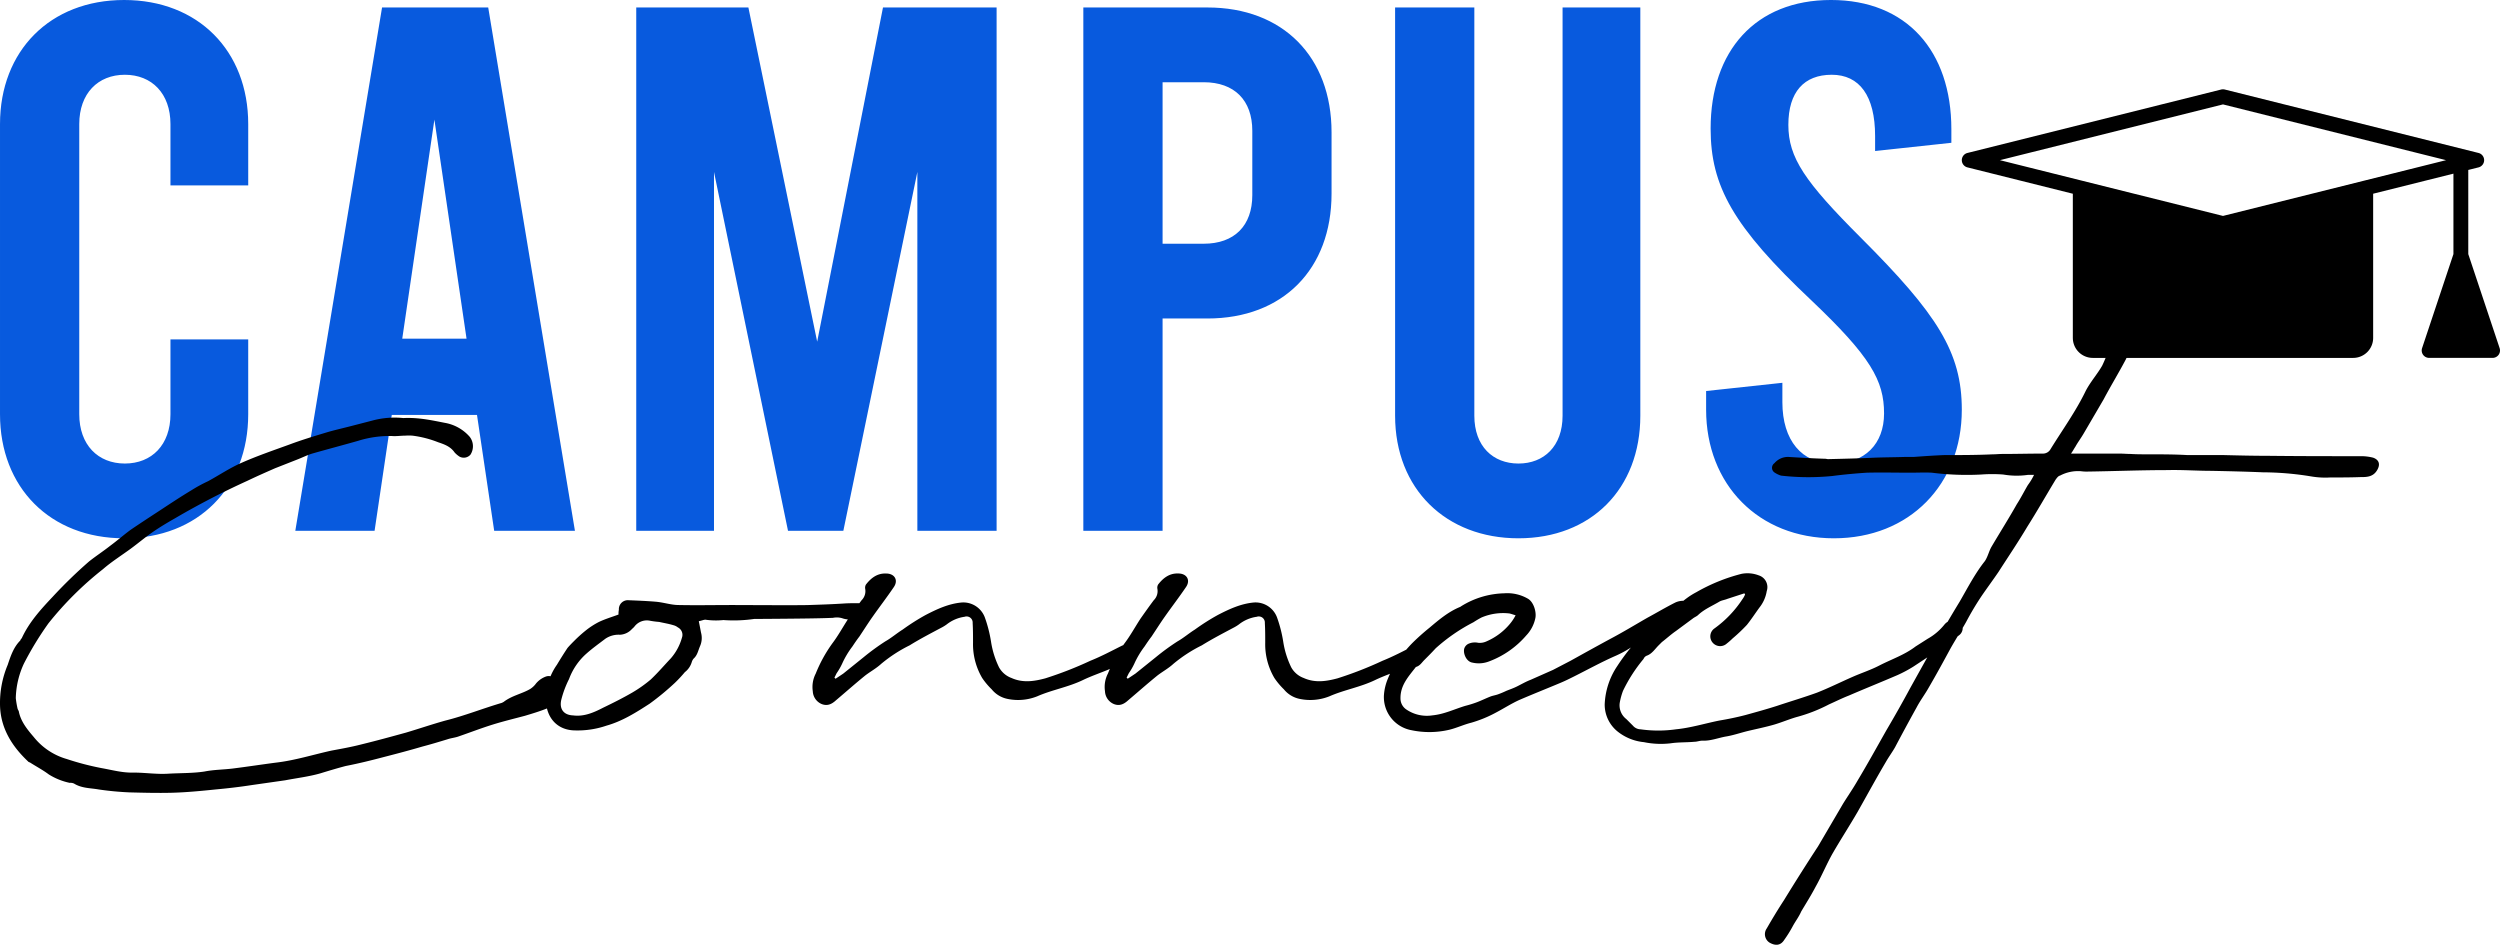
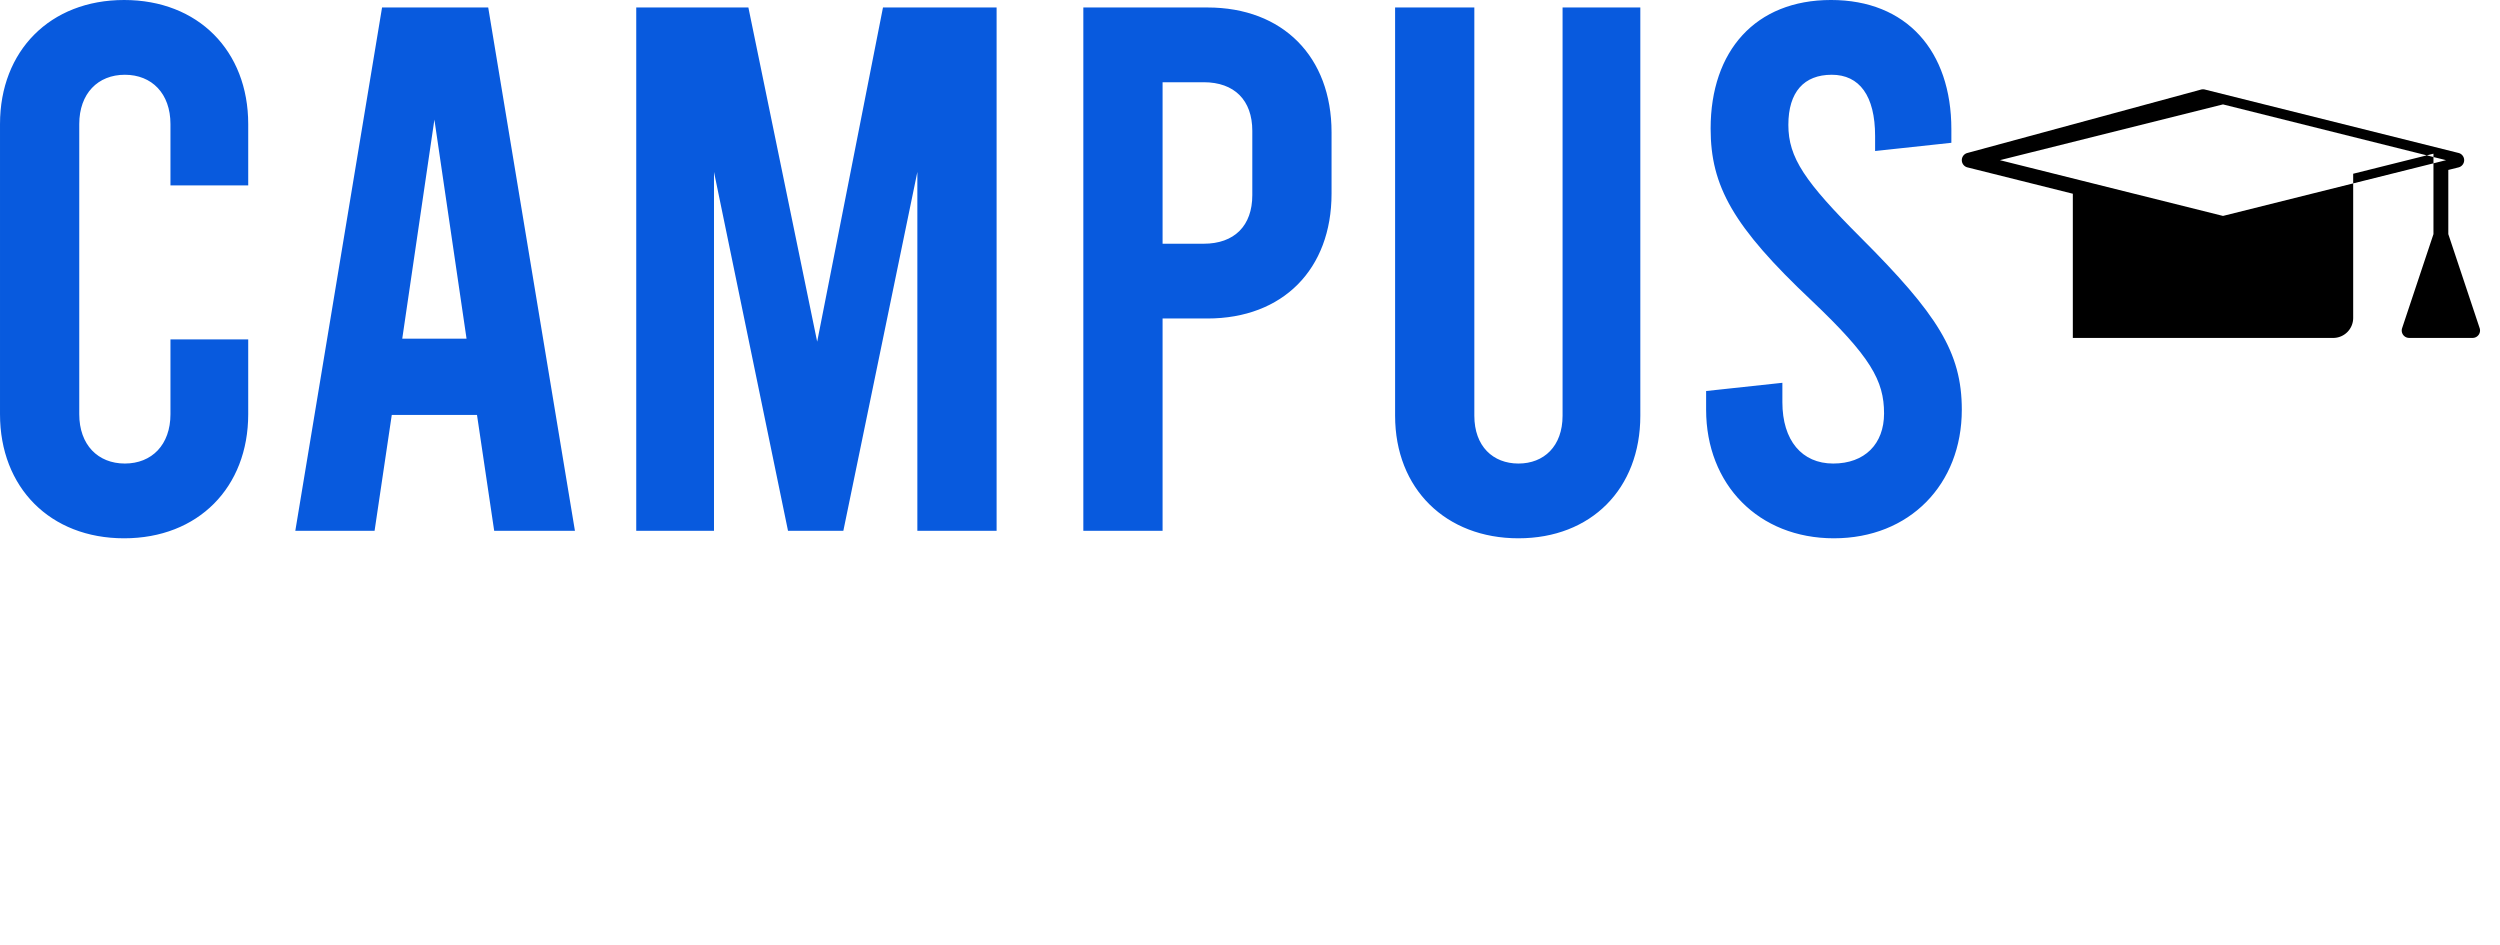
<svg xmlns="http://www.w3.org/2000/svg" width="674.334" height="254.84" viewBox="0 0 674.334 254.84">
  <g id="Group_148110" data-name="Group 148110" transform="translate(-187 -4945.66)">
    <path id="ABOUT" d="M45.922-35.142c19.965,0,33.476-13.713,33.476-33.476V-88.784H58.425v20.166c0,8.268-5.042,13.31-12.3,13.31s-12.3-5.042-12.3-13.31v-78.246c0-8.268,5.042-13.31,12.3-13.31s12.3,5.042,12.3,13.31v16.536H79.4v-16.536c0-19.763-13.511-33.476-33.476-33.476s-33.476,13.713-33.476,33.476v78.246C12.446-48.855,25.958-35.142,45.922-35.142Zm99.824-2.017h21.78L144.133-178.323H115.5L92.1-37.158H113.48l4.638-31.258h22.99Zm-24.8-51.828,8.672-59.088,8.672,59.088Zm129.67-89.337L232.865-88.179l-18.553-90.144h-30.25V-37.158h20.973v-96.8L225-37.158h14.923l19.965-96.8v96.8h21.376V-178.323ZM304.657-37.158h21.376V-94.431h12.1c20.368,0,33.476-13.31,33.476-33.678v-16.536c0-20.368-13.108-33.678-33.476-33.678H304.657ZM326.034-114.6v-43.559h11.092c8.268,0,13.108,4.84,13.108,13.108v17.343c0,8.268-4.84,13.108-13.108,13.108Zm95.992,79.456c19.561,0,32.871-13.31,32.871-33.073V-178.323H433.924V-68.215c0,8.268-5.042,12.907-11.9,12.907s-11.9-4.638-11.9-12.907V-178.323H388.751V-68.215C388.751-48.452,402.465-35.142,422.026-35.142Zm85.1,0c20.368,0,34.485-14.52,34.485-34.686,0-15.528-6.655-25.813-27.225-46.383-15.125-15.125-19.561-21.578-19.561-30.451s4.235-13.511,11.7-13.511,11.7,5.647,11.7,16.536v4.033l20.57-2.218v-3.63c0-21.175-12.1-34.888-32.468-34.888s-32.468,13.713-32.468,34.686c0,15.528,6.05,26.418,27.225,46.383C517.01-84.146,520.64-77.693,520.64-68.82c0,8.268-5.243,13.512-13.713,13.512s-13.713-6.252-13.713-16.536v-5.243l-20.57,2.218v5.042C472.644-49.662,486.76-35.142,507.128-35.142Z" transform="translate(174.554 5126)" fill="#085ade" />
-     <path id="ABOUT-2" data-name="ABOUT" d="M41.936-69.465c3.857-.1,7.911-.494,11.768-.89,3.263-.3,6.625-.692,9.79-1.187l9-1.286c3.066-.593,6.428-.989,9.493-1.879,2.274-.692,4.549-1.384,6.823-1.978,3.56-.692,7.12-1.582,10.482-2.472,3.461-.89,6.823-1.78,10.185-2.769,2.274-.593,4.549-1.286,6.823-1.978.89-.3,1.879-.4,2.769-.692,3.164-1.088,6.23-2.274,9.394-3.263,2.868-.89,5.735-1.582,8.7-2.373,1.978-.593,3.956-1.187,5.933-1.978,2.274-.989,3.659-4.845,2.67-7.12a2.32,2.32,0,0,0-2.967-1.483,6.285,6.285,0,0,0-2.67,1.879,5.661,5.661,0,0,1-1.582,1.483c-2.176,1.286-4.944,1.78-7.12,3.461a3.292,3.292,0,0,1-.593.3c-5.043,1.483-9.988,3.461-15.13,4.747-3.56.989-7.021,2.176-10.68,3.263-3.956,1.088-7.911,2.176-11.965,3.164-2.67.692-5.439,1.187-8.109,1.681-4.944,1.088-9.889,2.67-15.13,3.263-3.758.494-7.614,1.088-11.57,1.582-2.472.3-5.043.3-7.515.791-3.164.494-6.527.4-9.79.593-3.164.2-6.23-.3-9.394-.3-2.868.1-5.735-.692-8.5-1.187a74.222,74.222,0,0,1-9.493-2.472,17.583,17.583,0,0,1-8.9-5.933C2.876-86.573,1.1-88.749.6-91.517a3.292,3.292,0,0,1-.3-.593A24.718,24.718,0,0,1-.19-94.978a23.274,23.274,0,0,1,2.176-9.3,86.215,86.215,0,0,1,6.625-10.878,89.705,89.705,0,0,1,14.734-14.635c2.274-1.978,4.944-3.659,7.515-5.538,1.879-1.384,3.758-2.967,5.735-4.351s4.153-2.67,6.23-3.857a213.707,213.707,0,0,1,19.481-10.087c2.472-1.187,4.944-2.274,7.417-3.362l6.032-2.373c1.286-.494,2.67-1.187,3.956-1.582,4.153-1.187,8.307-2.274,12.46-3.461a28.525,28.525,0,0,1,9.1-1.286c1.187.1,2.373-.1,3.56-.1a13.2,13.2,0,0,1,1.978,0,28.528,28.528,0,0,1,6.922,1.78c1.78.593,3.362,1.187,4.45,2.769a6.808,6.808,0,0,0,1.286,1.088,2.4,2.4,0,0,0,2.967-.494,4.161,4.161,0,0,0-.2-4.845,11.524,11.524,0,0,0-6.724-3.758c-3.56-.692-7.021-1.483-11.174-1.286a22.858,22.858,0,0,0-8.405.692l-5.735,1.483c-2.274.593-4.549,1.088-6.823,1.78-3.263.989-6.527,1.978-9.691,3.164-4.351,1.582-8.7,3.066-12.954,4.944-3.164,1.384-5.933,3.263-9,4.944a40.47,40.47,0,0,0-4.549,2.472c-2.967,1.78-5.933,3.758-8.8,5.637-2.571,1.681-5.142,3.362-7.614,5.043-1.879,1.384-3.56,2.868-5.439,4.252-1.879,1.483-3.857,2.769-5.735,4.252A127.026,127.026,0,0,0,9.8-122.37c-3.263,3.461-6.428,6.922-8.405,11.273-.2.1-.3.4-.4.593-1.78,1.78-2.571,4.153-3.362,6.527A26.6,26.6,0,0,0-4.442-92.9c.2,6.131,3.263,10.977,7.713,15.13.1,0,.1.1.3.1C5.249-76.585,7.128-75.6,8.71-74.41a17.334,17.334,0,0,0,5.637,2.274,2.319,2.319,0,0,1,1.187.2c2.077,1.286,4.45,1.187,6.625,1.582a80.5,80.5,0,0,0,8.405.791C34.322-69.465,38.08-69.367,41.936-69.465ZM150.812-86.276a23.917,23.917,0,0,0,8.307-1.286c4.252-1.187,8.01-3.56,11.669-5.933a71.014,71.014,0,0,0,6.823-5.637A36.645,36.645,0,0,0,180.28-102a5.368,5.368,0,0,0,1.879-2.769,2.593,2.593,0,0,1,.494-.89c.989-.89,1.187-2.077,1.681-3.263a5.459,5.459,0,0,0,.3-3.758l-.593-3.066c.692-.1,1.286-.4,1.78-.4a19.969,19.969,0,0,0,4.846.1,38.485,38.485,0,0,0,8.307-.3h.2c15.822-.1,18.492-.2,21.063-.3a5.122,5.122,0,0,1,2.472.1c1.879.692,3.56.1,5.34.2a2.113,2.113,0,0,0,1.978-1.78,2.012,2.012,0,0,0-1.286-2.176,5.7,5.7,0,0,0-1.384-.3c-1.483,0-2.967,0-4.351.1-3.164.2-6.23.3-9.3.4-2.472.1-18.2,0-20.569,0-4.846,0-9.691.1-14.537,0-1.978,0-3.956-.692-6.131-.89-2.373-.2-4.845-.3-7.318-.4a2.417,2.417,0,0,0-2.67,2.571,5.639,5.639,0,0,0-.1,1.286c-1.879.692-3.56,1.187-5.241,1.978a21,21,0,0,0-3.659,2.373,38.049,38.049,0,0,0-2.967,2.67c-.593.593-1.286,1.286-1.879,1.978-.989,1.483-1.978,3.066-2.868,4.549a16.174,16.174,0,0,0-2.967,9.592C142.9-90.034,145.571-86.276,150.812-86.276Zm-.692-4.054c-2.571-.1-3.758-1.78-3.164-4.252a26.591,26.591,0,0,1,2.077-5.538,17.029,17.029,0,0,1,4.747-6.922c1.681-1.483,3.362-2.67,5.043-3.956a6.331,6.331,0,0,1,3.956-1.088,4.686,4.686,0,0,0,3.263-1.582,4.568,4.568,0,0,0,.692-.692,4.19,4.19,0,0,1,4.252-1.483,22.2,22.2,0,0,0,2.373.3c1.286.3,2.571.494,3.857.89a3.342,3.342,0,0,1,1.187.593,2.242,2.242,0,0,1,1.088,2.769,14.307,14.307,0,0,1-2.967,5.538c-1.78,1.879-3.461,3.857-5.439,5.735a35.705,35.705,0,0,1-5.043,3.56c-2.571,1.483-5.142,2.769-7.812,4.054C155.756-91.122,153.086-89.935,150.119-90.331ZM217.165-93.4c1.483.593,2.67.1,3.857-.989,2.571-2.176,5.142-4.45,7.812-6.625,1.384-1.088,3.066-1.978,4.45-3.263a38.667,38.667,0,0,1,7.614-4.944c2.868-1.78,5.933-3.362,8.9-4.944a10.424,10.424,0,0,0,1.088-.692,10.083,10.083,0,0,1,4.845-2.077,1.645,1.645,0,0,1,2.176,1.681c.1,1.78.1,3.56.1,5.34a17.945,17.945,0,0,0,2.472,9.493,19.206,19.206,0,0,0,2.571,3.066,7.353,7.353,0,0,0,4.252,2.571,13.892,13.892,0,0,0,8.01-.692c4.054-1.78,8.405-2.472,12.46-4.45,2.077-.989,4.351-1.78,6.527-2.67,1.384-.593,2.67-1.384,4.054-2.077a5.366,5.366,0,0,0,2.077-2.571,1.661,1.661,0,0,0-.4-1.879c-.593-.494-1.187-.3-1.879,0-2.769,1.384-5.538,2.868-8.5,4.054a100.067,100.067,0,0,1-12.163,4.747c-2.967.791-6.032,1.286-9.1-.1a6.325,6.325,0,0,1-3.362-2.868,24.183,24.183,0,0,1-2.176-7.021,35.991,35.991,0,0,0-1.582-6.23,6.2,6.2,0,0,0-6.23-4.252c-3.56.3-6.724,1.78-9.79,3.362a59.871,59.871,0,0,0-6.23,3.956c-1.582.989-3.066,2.274-4.648,3.164a62.925,62.925,0,0,0-5.834,4.252L223-101.6l-2.077,1.384-.3-.3.593-1.187a17.164,17.164,0,0,0,1.483-2.571,24.058,24.058,0,0,1,2.769-4.648c.593-.89,1.187-1.78,1.879-2.67,1.187-1.78,2.373-3.659,3.56-5.34,1.879-2.67,3.857-5.241,5.736-8.01,1.286-1.879.2-3.659-2.077-3.659-2.373-.1-4.054,1.187-5.439,2.967a1.7,1.7,0,0,0-.2,1.187,3.453,3.453,0,0,1-.989,3.066c-1.187,1.582-2.373,3.263-3.56,4.944-1.483,2.274-2.769,4.648-4.351,6.724a38.185,38.185,0,0,0-4.45,8.109,7.847,7.847,0,0,0-.791,4.747A3.928,3.928,0,0,0,217.165-93.4Zm78.814,0c1.483.593,2.67.1,3.857-.989,2.571-2.176,5.142-4.45,7.812-6.625,1.384-1.088,3.066-1.978,4.45-3.263a38.667,38.667,0,0,1,7.614-4.944c2.868-1.78,5.933-3.362,8.9-4.944a10.419,10.419,0,0,0,1.088-.692,10.083,10.083,0,0,1,4.845-2.077,1.645,1.645,0,0,1,2.176,1.681c.1,1.78.1,3.56.1,5.34a17.945,17.945,0,0,0,2.472,9.493,19.2,19.2,0,0,0,2.571,3.066,7.353,7.353,0,0,0,4.252,2.571,13.892,13.892,0,0,0,8.01-.692c4.054-1.78,8.405-2.472,12.46-4.45,2.077-.989,4.351-1.78,6.527-2.67,1.384-.593,2.67-1.384,4.054-2.077a5.365,5.365,0,0,0,2.077-2.571,1.661,1.661,0,0,0-.4-1.879c-.593-.494-1.187-.3-1.879,0-2.769,1.384-5.538,2.868-8.5,4.054a100.065,100.065,0,0,1-12.163,4.747c-2.967.791-6.032,1.286-9.1-.1a6.325,6.325,0,0,1-3.362-2.868,24.184,24.184,0,0,1-2.175-7.021,35.991,35.991,0,0,0-1.582-6.23,6.2,6.2,0,0,0-6.23-4.252c-3.56.3-6.724,1.78-9.79,3.362a59.876,59.876,0,0,0-6.23,3.956c-1.582.989-3.066,2.274-4.648,3.164a62.933,62.933,0,0,0-5.834,4.252l-5.538,4.45-2.077,1.384-.3-.3.593-1.187a17.167,17.167,0,0,0,1.483-2.571,24.058,24.058,0,0,1,2.769-4.648c.593-.89,1.187-1.78,1.879-2.67,1.187-1.78,2.373-3.659,3.56-5.34,1.879-2.67,3.857-5.241,5.736-8.01,1.286-1.879.2-3.659-2.077-3.659-2.373-.1-4.054,1.187-5.439,2.967a1.7,1.7,0,0,0-.2,1.187,3.453,3.453,0,0,1-.989,3.066c-1.187,1.582-2.373,3.263-3.56,4.944-1.483,2.274-2.769,4.648-4.351,6.724a38.185,38.185,0,0,0-4.45,8.109,7.847,7.847,0,0,0-.791,4.747A3.928,3.928,0,0,0,295.979-93.4Zm80.1,7.021a23.448,23.448,0,0,0,10.482-.1c1.978-.494,3.857-1.384,5.834-1.879a33.2,33.2,0,0,0,6.724-2.769c2.077-1.088,4.054-2.373,6.23-3.362,3.659-1.582,7.417-3.066,11.174-4.648,1.187-.494,2.373-1.088,3.56-1.681,3.758-1.879,7.515-3.956,11.372-5.637a29.062,29.062,0,0,0,5.142-2.967c1.088-.791,2.176-1.582,3.263-2.274a3.494,3.494,0,0,1,1.681-.4c.791.3,1.286-.1,1.879-.4a36.96,36.96,0,0,1,5.142-2.769,5.5,5.5,0,0,0,3.066-3.56,1.633,1.633,0,0,0-1.384-2.373,5.131,5.131,0,0,0-2.769.4c-2.571,1.286-5.043,2.769-7.614,4.153-3.263,1.879-6.527,3.857-9.889,5.637-3.659,1.978-7.219,3.956-10.779,5.933l-4.747,2.472-6.032,2.67c-1.286.494-2.472,1.187-3.659,1.78-.989.494-1.879.791-2.868,1.187a24.152,24.152,0,0,1-2.373.989c-.593.2-1.187.3-1.78.494-1.286.494-2.472,1.088-3.758,1.582a29.6,29.6,0,0,1-3.164.989c-2.967.89-5.735,2.274-8.9,2.571a9.811,9.811,0,0,1-7.021-1.582,3.553,3.553,0,0,1-1.582-2.868c-.1-3.659,2.176-6.032,4.153-8.6,1.088-.3,1.582-1.187,2.274-1.879,1.088-1.088,2.077-2.077,3.066-3.164a47.9,47.9,0,0,1,10.185-7.021,25.008,25.008,0,0,1,2.176-1.286,14.865,14.865,0,0,1,7.515-1.088c.494.1.989.3,1.681.494a12.311,12.311,0,0,1-1.582,2.373,16.917,16.917,0,0,1-6.23,4.648,4.266,4.266,0,0,1-2.274.4,4.252,4.252,0,0,0-2.472.2,2.139,2.139,0,0,0-1.187,1.088c-.593,1.187.3,3.758,2.077,4.054a7.632,7.632,0,0,0,4.45-.3,24.566,24.566,0,0,0,10.087-7.021,9.573,9.573,0,0,0,2.472-4.747c.3-1.681-.494-4.252-1.978-5.142a11.062,11.062,0,0,0-6.428-1.483,22.915,22.915,0,0,0-11.57,3.461l-.3.2c-3.164,1.286-5.735,3.461-8.307,5.637a60.733,60.733,0,0,0-4.648,4.153,38.712,38.712,0,0,0-3.659,4.351,23.676,23.676,0,0,0-2.868,5.142,14.063,14.063,0,0,0-1.088,4.351A9.072,9.072,0,0,0,376.078-86.375Zm70.21,3.56c2.077-.3,4.153-.2,6.329-.4.692,0,1.384-.3,2.176-.3,2.077.1,4.054-.692,6.131-1.088,1.978-.3,3.955-.989,5.933-1.483,2.472-.593,4.944-1.088,7.318-1.78,1.978-.593,3.857-1.384,5.834-1.978a42.538,42.538,0,0,0,8.9-3.461c1.78-.791,3.56-1.681,5.34-2.373,4.351-1.879,8.8-3.659,13.152-5.538a35.108,35.108,0,0,0,4.252-2.274c2.868-1.879,5.834-3.857,8.7-5.834,1.187-.791,2.373-1.681,3.56-2.571a2.419,2.419,0,0,0,.989-2.472,1.8,1.8,0,0,0-1.384-1.582,3.384,3.384,0,0,0-3.461,1.088A15.5,15.5,0,0,1,515.51-111l-3.263,2.077c-2.966,2.274-6.527,3.461-9.79,5.142-2.274,1.187-4.747,1.978-7.219,3.066-3.164,1.384-6.329,2.967-9.592,4.252-3.56,1.286-7.219,2.373-10.779,3.56-2.769.89-5.637,1.681-8.5,2.472-2.274.593-4.648,1.088-7.021,1.483-3.956.791-7.713,1.978-11.768,2.373a33.92,33.92,0,0,1-9.493,0A2.783,2.783,0,0,1,436-87.562l-1.78-1.78a4.678,4.678,0,0,1-1.78-4.351,17.63,17.63,0,0,1,.89-3.263,41.227,41.227,0,0,1,5.538-8.6,1.574,1.574,0,0,1,.89-.89c1.384-.494,2.176-1.78,3.164-2.769l.89-.89c1.286-.989,2.472-2.077,3.758-2.967l4.549-3.362c.494-.4,1.088-.593,1.483-.989,1.681-1.582,3.857-2.472,5.834-3.659.593-.3,1.384-.4,2.077-.692l4.549-1.483.2.3a6.31,6.31,0,0,1-.791,1.384,29.708,29.708,0,0,1-7.516,7.812,2.6,2.6,0,0,0-.4,3.857,2.649,2.649,0,0,0,3.758.2A19.8,19.8,0,0,0,462.9-111.1a44.57,44.57,0,0,0,3.857-3.659c1.187-1.483,2.274-3.164,3.362-4.648a9.53,9.53,0,0,0,1.978-4.45,3.324,3.324,0,0,0-2.176-4.252,8.415,8.415,0,0,0-4.648-.4,48.357,48.357,0,0,0-12.163,4.944,19.849,19.849,0,0,0-2.67,1.681c-1.582,1.187-3.164,2.571-4.747,3.659a55.487,55.487,0,0,0-9.394,8.6,53.52,53.52,0,0,0-4.549,6.032A19.877,19.877,0,0,0,428.389-93.3a9.313,9.313,0,0,0,3.362,7.219,13.441,13.441,0,0,0,7.219,2.967A22.652,22.652,0,0,0,446.288-82.815Zm26.6,53.795c1.582.89,2.967.791,3.955-.791a32.867,32.867,0,0,0,2.274-3.659c.692-1.286,1.681-2.571,2.274-3.956,1.286-2.176,2.67-4.351,3.857-6.625,1.681-2.967,2.967-6.131,4.648-9.1,2.176-3.758,4.549-7.417,6.724-11.174,2.571-4.549,5.043-9.1,7.614-13.449.791-1.384,1.681-2.571,2.472-3.956,1.879-3.56,3.857-7.219,5.834-10.779.989-1.879,2.274-3.56,3.263-5.34,2.077-3.56,3.956-7.021,5.834-10.482,1.384-2.472,2.868-4.747,4.252-7.219a77.521,77.521,0,0,1,4.054-6.823c1.483-2.176,3.164-4.45,4.648-6.625,2.67-4.153,5.34-8.109,7.812-12.262,2.571-4.054,5.043-8.405,7.614-12.658.3-.4.692-.989,1.187-1.088a10.4,10.4,0,0,1,5.637-1.187,10.782,10.782,0,0,0,1.681.1c7.219-.1,14.438-.4,21.656-.4,3.956-.1,7.911.2,11.867.2,4.648.1,9.3.2,13.943.4a81.542,81.542,0,0,1,12.855,1.088,22.681,22.681,0,0,0,5.241.3c2.67,0,5.439,0,8.109-.1,1.681,0,3.461,0,4.549-1.879.89-1.483.593-2.769-1.088-3.362a13.457,13.457,0,0,0-2.967-.4c-8.307,0-16.811,0-25.414-.1-3.956,0-8.109-.1-12.064-.2h-9.691c-3.461-.2-7.021-.2-10.284-.2-1.681,0-3.362,0-5.043-.1-.89,0-1.978-.1-2.967-.1H554.175c.495-.692.791-1.286,1.187-1.879.593-1.088,1.483-2.274,2.176-3.461l5.439-9.3c1.879-3.56,4.054-7.12,5.933-10.68,1.286-2.571,2.176-5.439,3.362-8.109.494-1.187,0-2.176-.791-3.164a2.41,2.41,0,0,0-2.769-.692c-2.077.4-3.461,1.879-4.845,3.461-1.978,2.274-1.879,3.164.1,5.538.1,0,.1.1.3.4a36.534,36.534,0,0,1-1.681,4.153c-1.286,2.274-3.164,4.351-4.45,6.823-2.67,5.538-6.329,10.581-9.493,15.723a2.324,2.324,0,0,1-2.077,1.187c-3.758,0-7.318.1-10.977.1-.791,0-1.681.1-2.571.1-4.252.2-8.5.2-12.954.2-2.67.1-5.538.3-8.208.494h-2.176c-2.868.1-5.538.1-8.405.2-4.153.2-8.405.3-12.658.4-.2,0-.494-.1-.791-.1-3.362-.1-6.724-.3-9.889-.494a4.8,4.8,0,0,0-3.758,1.681,1.526,1.526,0,0,0,.1,2.571,6.455,6.455,0,0,0,1.681.791,64.839,64.839,0,0,0,13.844.1c3.066-.4,6.23-.692,9.3-.89,3.955-.1,7.812,0,11.768,0,1.879,0,3.857-.1,5.735,0a75.05,75.05,0,0,0,13.35.494,39.6,39.6,0,0,1,5.933,0,21.23,21.23,0,0,0,6.626.1h1.681a16.972,16.972,0,0,1-1.681,2.769c-.989,1.681-1.879,3.461-2.967,5.142-2.175,3.857-4.549,7.614-6.823,11.471-.692,1.187-.989,2.67-1.78,3.857-2.67,3.362-4.648,7.219-6.823,10.977-4.648,7.614-8.9,15.328-13.251,23.14q-3.115,5.785-6.527,11.57c-2.571,4.549-5.142,9.2-7.812,13.647-1.187,2.077-2.571,4.054-3.857,6.131l-6.724,11.471q-4.747,7.268-9.2,14.536c-1.681,2.571-3.164,5.043-4.648,7.614A2.7,2.7,0,0,0,472.889-29.02Z" transform="translate(191.451 5228.958)" />
-     <path id="Path_160217" data-name="Path 160217" d="M278.428,395.559a5.393,5.393,0,0,0,5.387,5.387h70.23a5.393,5.393,0,0,0,5.387-5.387v-38.9l21.655-5.414v21.7l-8.453,25.357a2,2,0,0,0,1.9,2.639h17.11a2,2,0,0,0,1.9-2.639l-8.453-25.357V350.247l2.759-.69a2.006,2.006,0,0,0,0-3.892l-68.439-17.11a2,2,0,0,0-.973,0L250,345.665a2.006,2.006,0,0,0,0,3.892l28.424,7.106v38.9Zm40.5-62.991L379.1,347.611,356.94,353.15h0l-38.01,9.5-38.01-9.5h0l-22.162-5.539Z" transform="translate(467.687 4641.253)" />
+     <path id="Path_160217" data-name="Path 160217" d="M278.428,395.559h70.23a5.393,5.393,0,0,0,5.387-5.387v-38.9l21.655-5.414v21.7l-8.453,25.357a2,2,0,0,0,1.9,2.639h17.11a2,2,0,0,0,1.9-2.639l-8.453-25.357V350.247l2.759-.69a2.006,2.006,0,0,0,0-3.892l-68.439-17.11a2,2,0,0,0-.973,0L250,345.665a2.006,2.006,0,0,0,0,3.892l28.424,7.106v38.9Zm40.5-62.991L379.1,347.611,356.94,353.15h0l-38.01,9.5-38.01-9.5h0l-22.162-5.539Z" transform="translate(467.687 4641.253)" />
  </g>
</svg>